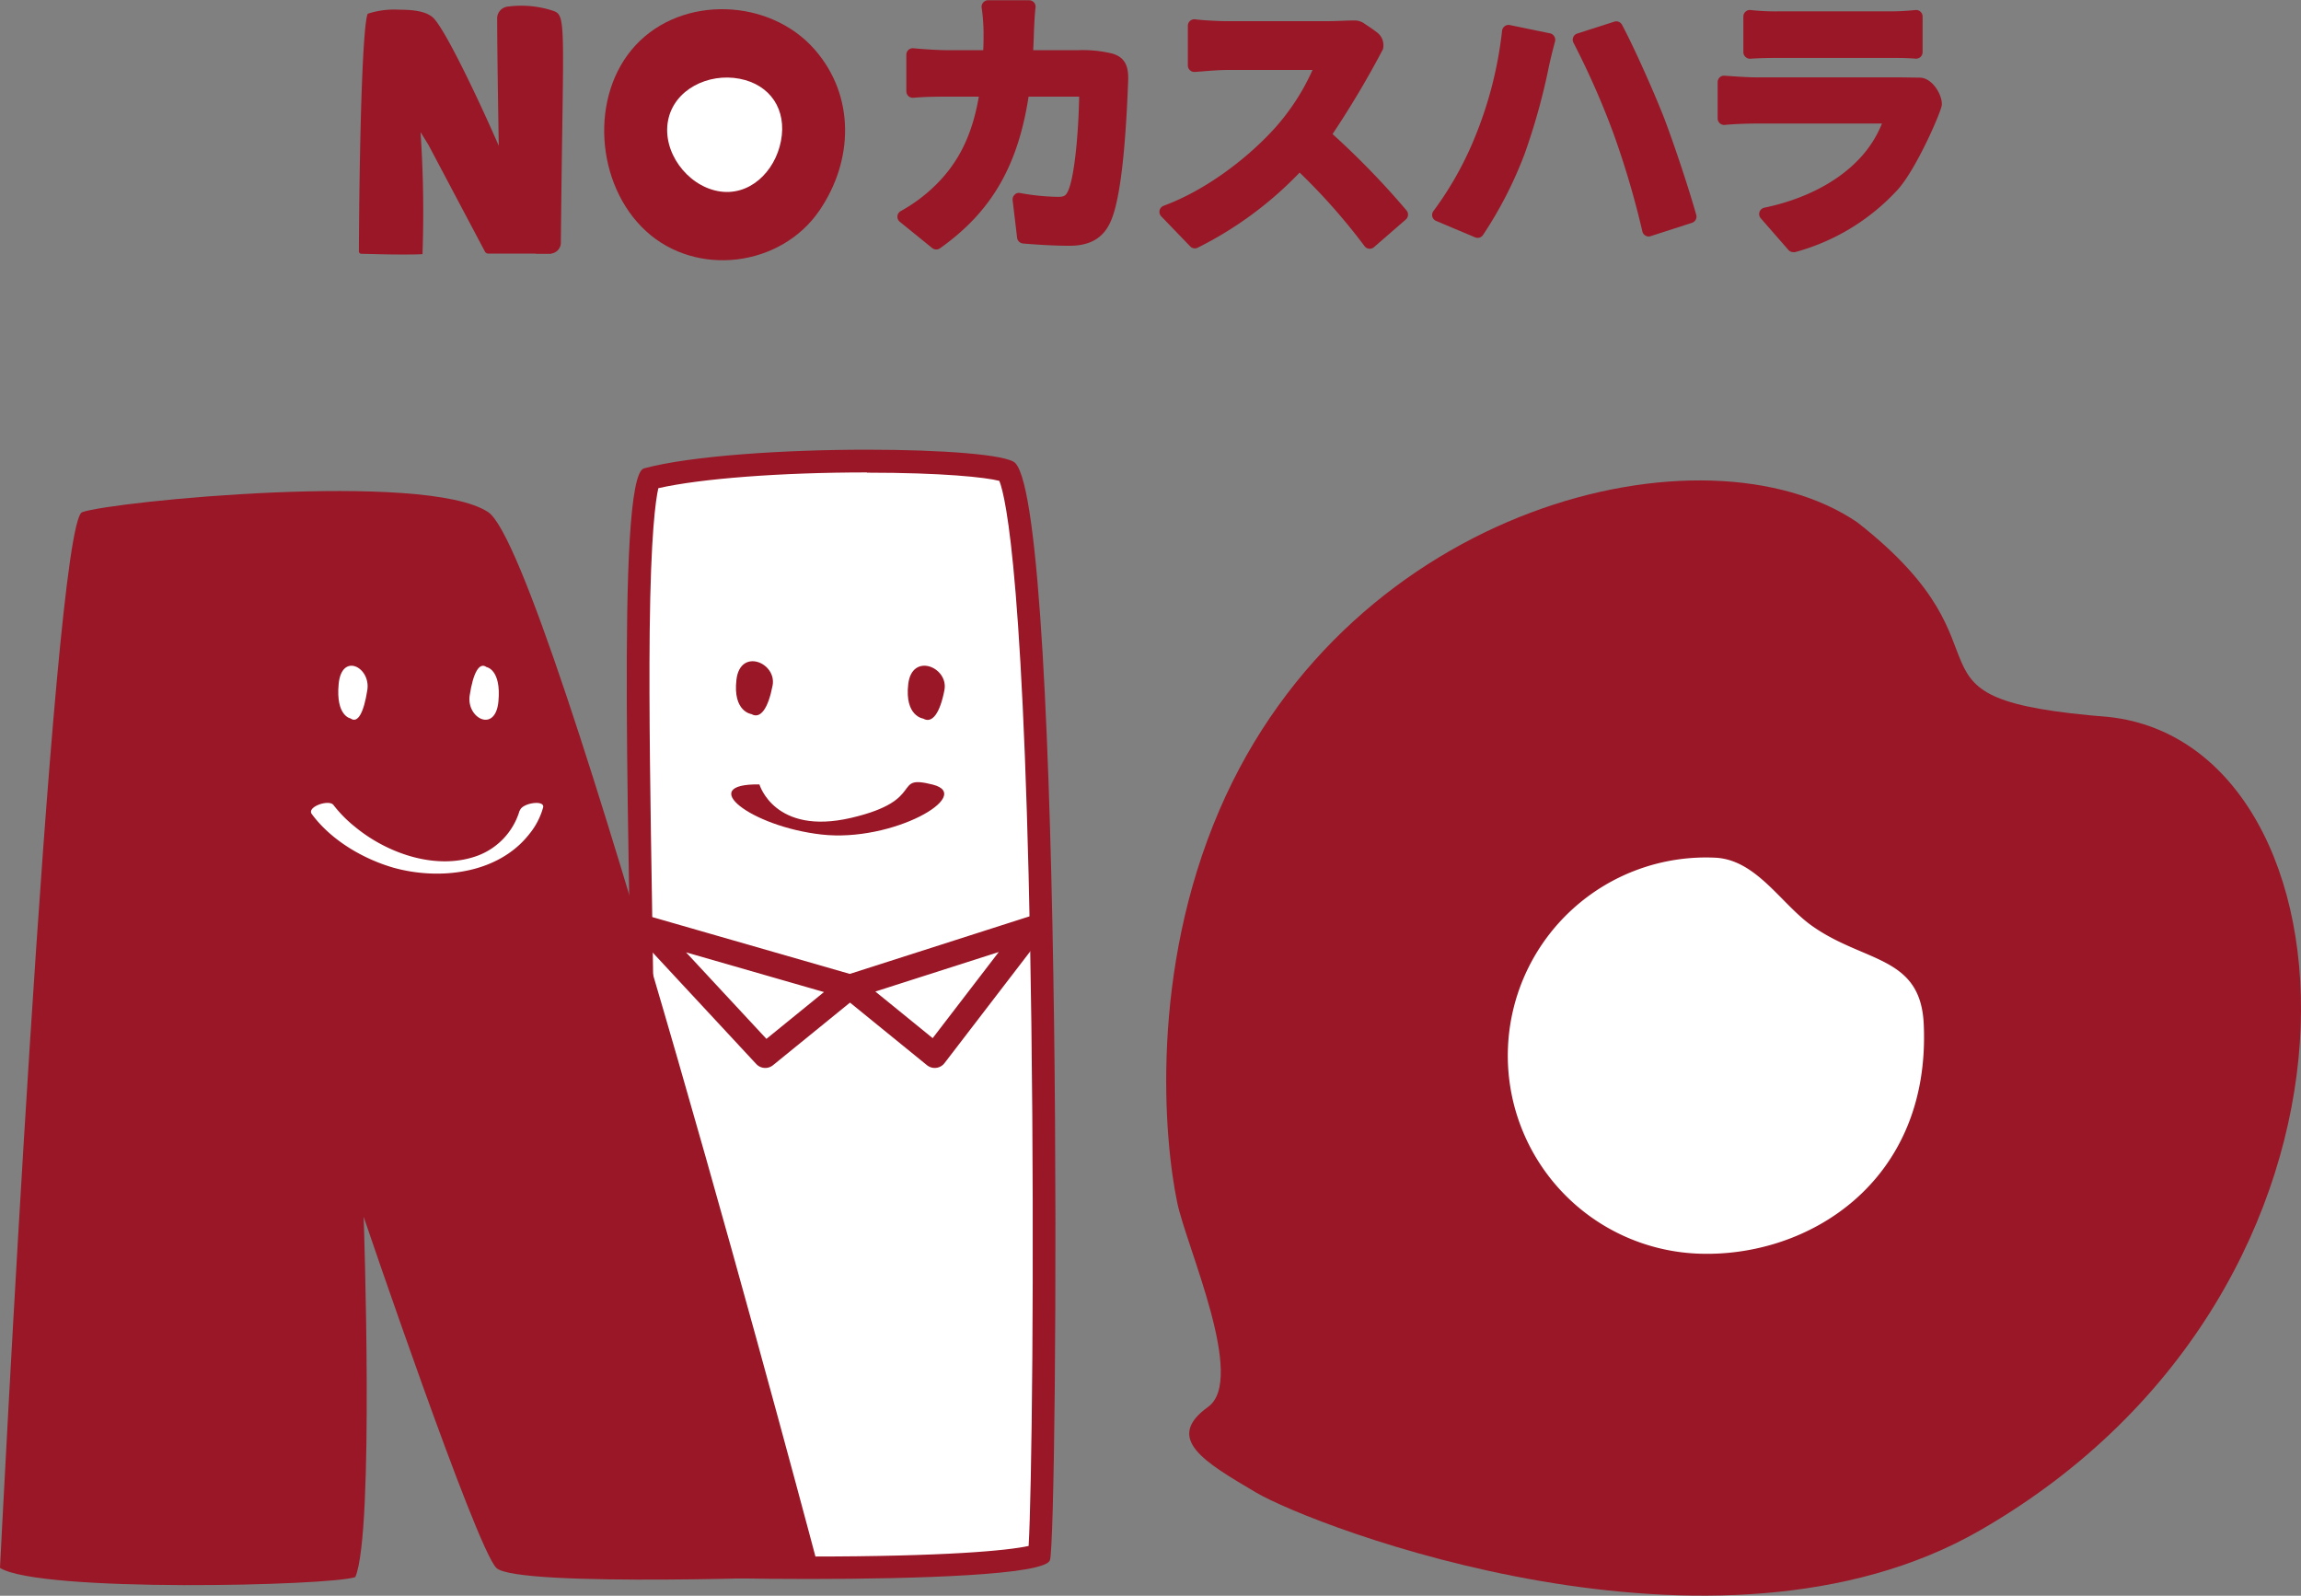
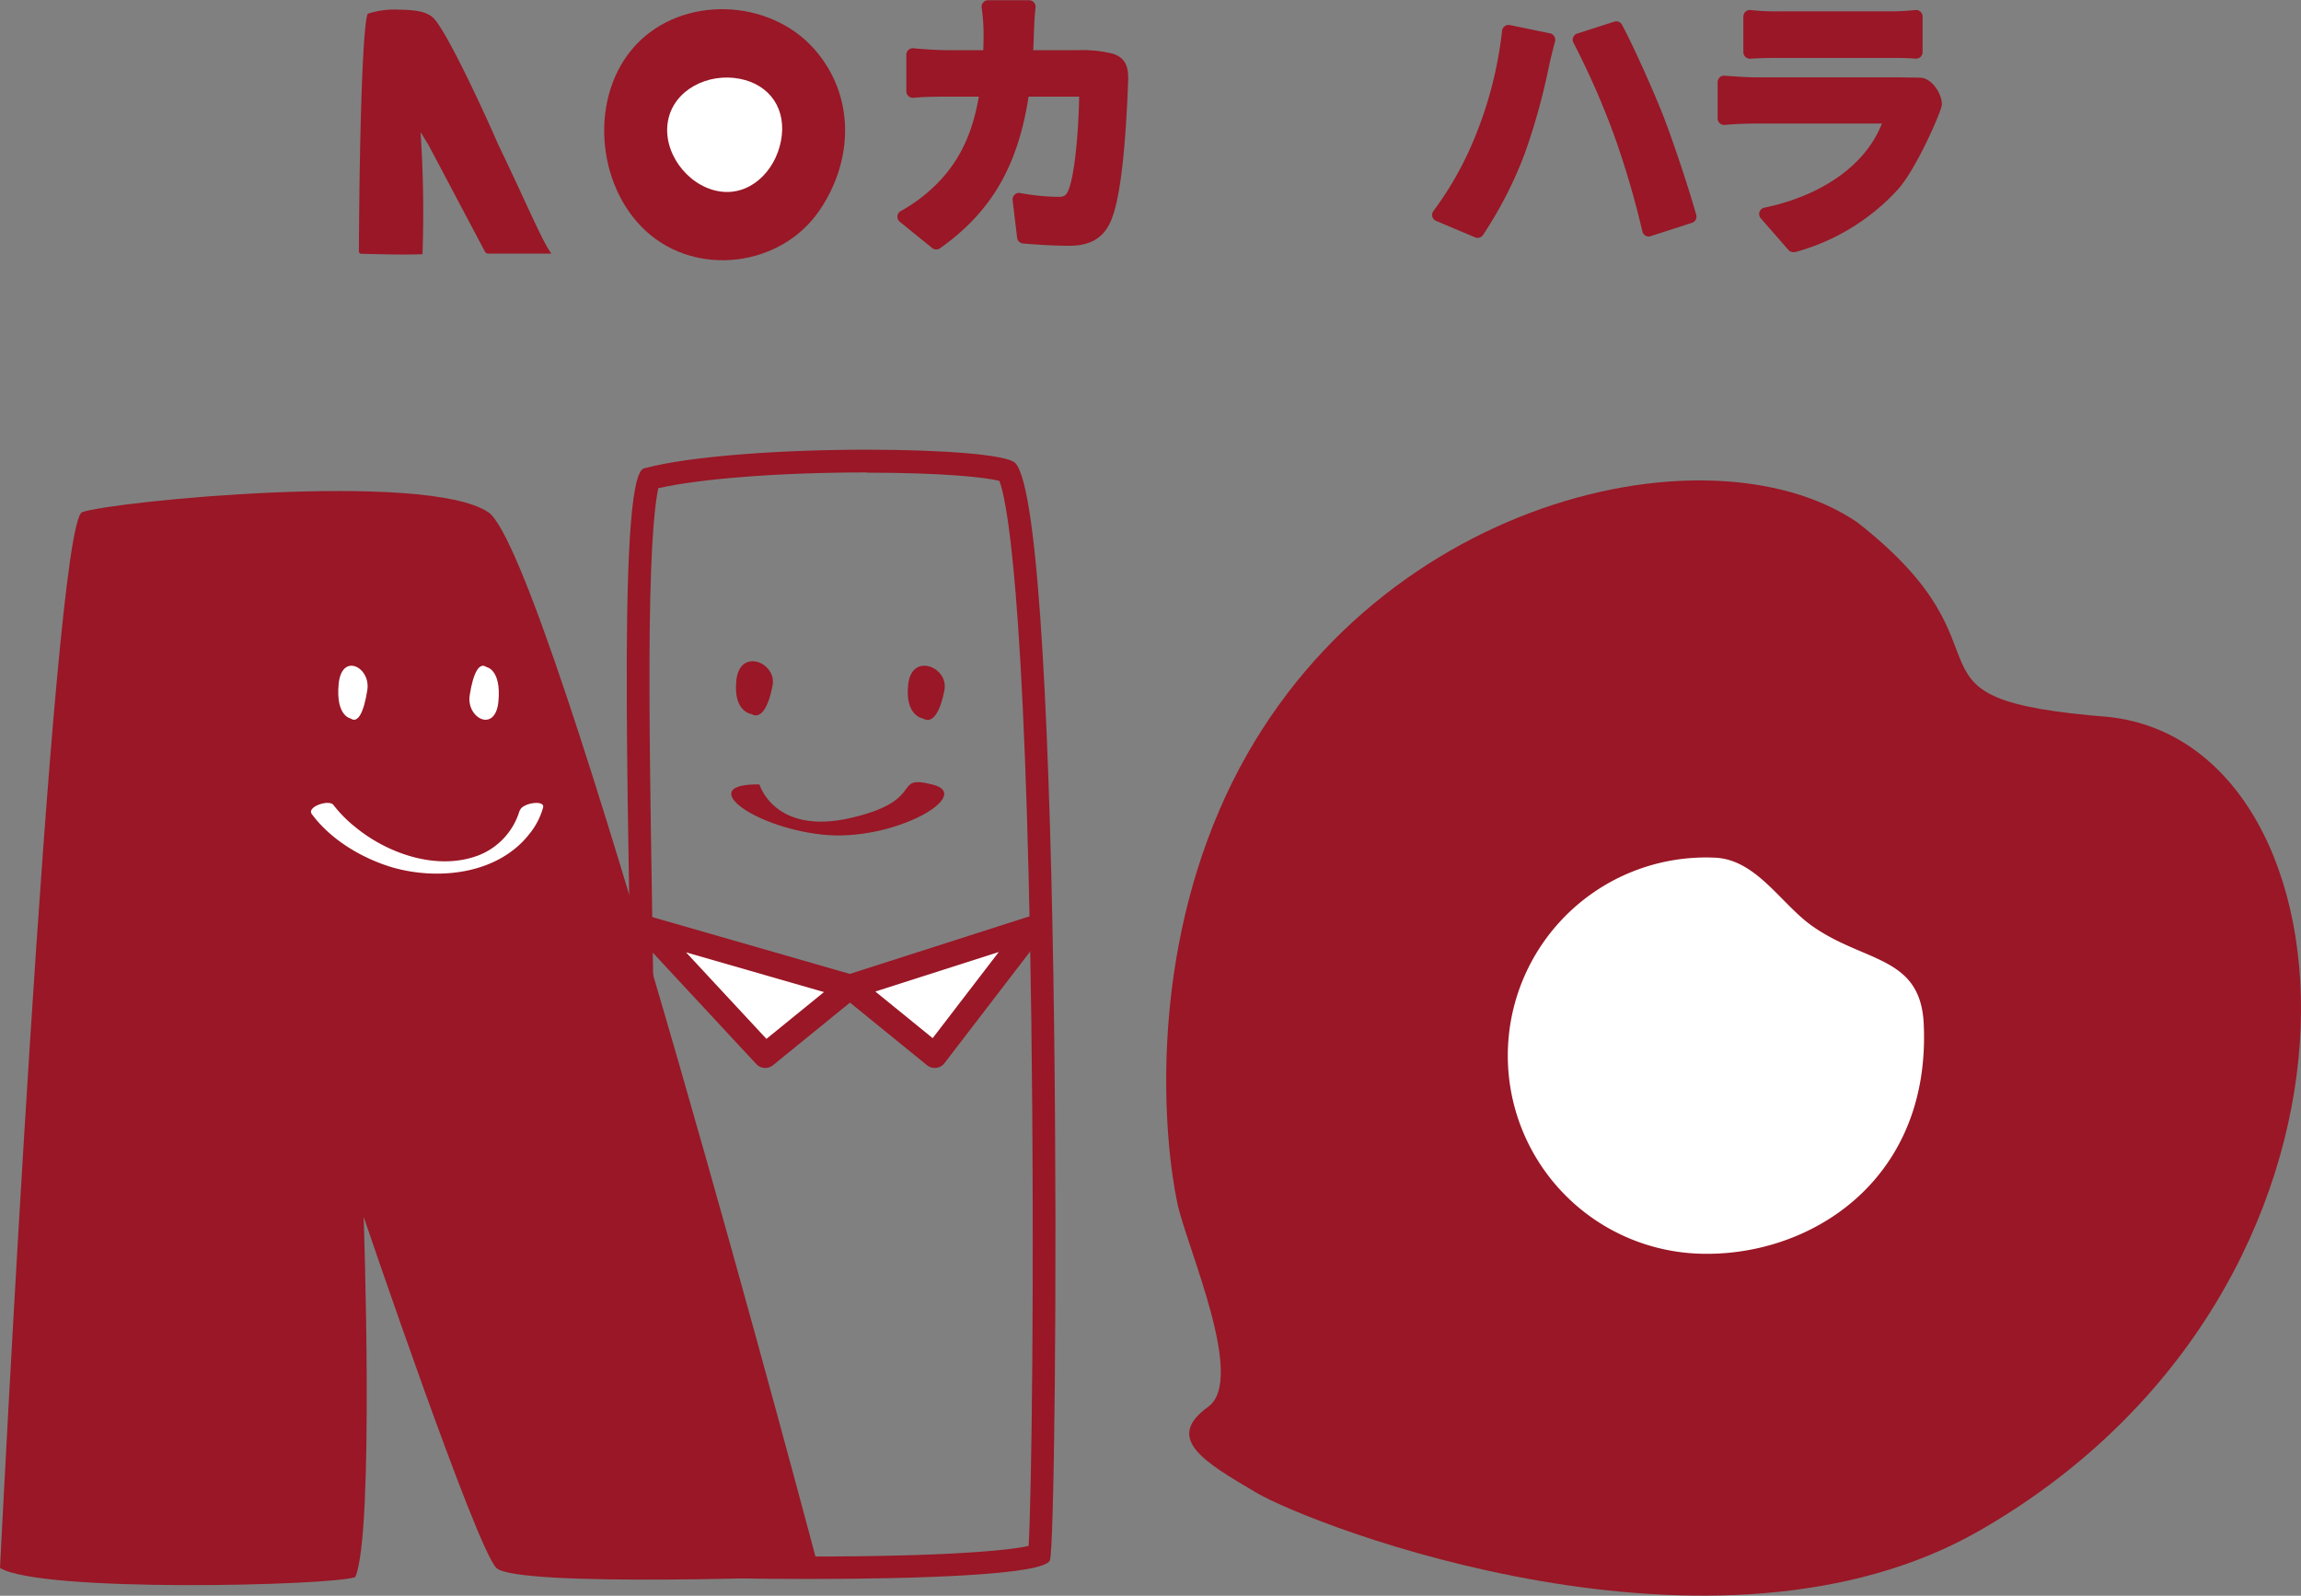
<svg xmlns="http://www.w3.org/2000/svg" viewBox="0 0 386.68 268.16">
  <rect x="0" y="0" width="386.68" height="268.16" fill="#808080" stroke="none" />
  <defs>
    <style>
      .cls-1, .cls-3 {
        fill: #fff;
      }

      .cls-2 {
        fill: #991726;
      }

      .cls-3 {
        stroke: #991726;
        stroke-linecap: round;
        stroke-linejoin: round;
        stroke-width: 4.13px;
      }
    </style>
  </defs>
  <g id="レイヤー_2" data-name="レイヤー 2">
    <g id="レイヤー_1-2" data-name="レイヤー 1">
      <g>
        <g>
          <g>
-             <path class="cls-1" d="M136,263.47c-9.72,0-17.54-.18-21.28-.34,0,0-3.64-.45-5.43-26.2-1.07-15.46-1.22-35-1.22-53.76,0-8.9-.18-19.89-.37-31.52-.44-26.5-1.09-66.32,1.48-71.17,7-1.8,21.2-3,36.54-3,14.89,0,22.31,1,23.62,1.73.92,1.21,4.82,11.13,5.91,91.73.59,43.45,0,84.8-.54,90.28-2.42,1.06-13.74,2.21-38.7,2.21Z" />
            <path class="cls-2" d="M145.68,79.43c12.72,0,20,.78,22.26,1.38,1.11,2.8,4.41,17.31,5.38,91.16.54,41.32.05,79.23-.46,87.82-3.5.78-14,1.78-36.9,1.78-9.17,0-16.63-.17-20.56-.32-.85-1.18-3.19-6.33-4.46-27.81-.88-14.93-1-33-1-50.27,0-8.92-.18-19.91-.37-31.56-.26-15.84-.53-32.22-.39-45.57.18-16.34,1-22,1.45-24,7.13-1.62,20.57-2.65,35.05-2.65m-34.77,1.8h0m34.77-5.62c-13.73,0-29.51,1-37.46,3.14-4.9,1.34-2.1,69.53-2.1,104.42s.45,81.53,8.48,81.87c4.29.18,12.4.34,21.36.34,18.06,0,39.59-.66,40.48-3.15,1.33-3.73,2.46-175.84-5.83-184.38-1.38-1.42-12.28-2.24-24.93-2.24Z" />
          </g>
          <polygon class="cls-3" points="108.72 156 142.84 165.82 128.6 177.4 108.72 156" />
          <polygon class="cls-3" points="173.5 156 142.84 165.82 157.08 177.4 173.5 156" />
          <path class="cls-2" d="M127.62,131.82s2.52,8.62,15.41,5.62,6.66-7.37,13.72-5.59-6.73,9.74-18.68,8.39S116.89,131.64,127.62,131.82Z" />
          <path class="cls-2" d="M155.15,120.76s-3.15-.39-2.52-5.8,6.81-2.83,6.08,1S156.67,121.65,155.15,120.76Z" />
          <path class="cls-2" d="M126.28,120s-3.16-.38-2.52-5.79,6.81-2.84,6.07,1S127.8,120.88,126.28,120Z" />
        </g>
        <path class="cls-2" d="M354.42,120.49c-38.25-3.07-13.68-10.33-42.31-32.72-25.52-17.36-85.05-3.1-107.19,48.36-11.71,27.21-9.35,55.19-7.08,66,1.57,7.47,11.63,29.66,5.18,34.29-7.45,5.35-.55,9.3,8.06,14.39,9.6,5.67,77.35,31.88,121.69,6.34C403.83,216.25,397.72,125.24,354.42,120.49Z" />
        <path class="cls-1" d="M323.28,172.07c1.24,26.6-19.54,39.43-38.13,38.59a33.3,33.3,0,1,1,3.07-66.53c6.86.31,11,7.62,16.12,11.34C313.17,161.83,322.74,160.48,323.28,172.07Z" />
        <g>
          <path class="cls-2" d="M0,263.48S8.78,87.88,13.81,86.07s57.75-7,68.24,0,55.86,178.79,55.86,178.79-51.08,2-54.5-1.38-22.3-59-22.3-59,1.84,53-1.4,60.54C55.65,266.49,6.71,267.67,0,263.48Z" />
          <path class="cls-1" d="M87.33,136.18a11.58,11.58,0,0,1-7,7.59c-6.92,2.59-15.25-.33-20.69-4.84a21.44,21.44,0,0,1-3.6-3.65c-.74-1-4.53.3-3.65,1.51,3.21,4.36,8.53,7.5,13.65,9,7.73,2.19,17.64,1.09,22.89-5.61a12.15,12.15,0,0,0,2.34-4.49c.33-1.34-3.59-.75-3.9.53Z" />
          <path class="cls-1" d="M58.91,120.73s-2.51-.39-2-5.78,5.41-2.82,4.82,1S60.12,121.62,58.91,120.73Z" />
          <path class="cls-1" d="M81.76,112.1s2.5.38,2,5.77-5.41,2.83-4.83-1S80.55,111.21,81.76,112.1Z" />
        </g>
      </g>
      <g>
        <g>
-           <path class="cls-2" d="M92.62,1.71a17.19,17.19,0,0,0-7.43-.58,2,2,0,0,0-1.64,2.13c0,6.13.32,24.78.33,24.65s4.89,14.7,6.3,14.71h2.41a1.87,1.87,0,0,0,1.66-2C94.63,2.26,95.32,2.56,92.62,1.71Z" />
          <path class="cls-2" d="M137.7,35.38c-6.49,9.49-20.66,11.24-29.14,3.46S99,16,106.83,7.58s22.51-7.9,30.08.75C143.74,16.14,143.43,27,137.7,35.38Z" />
          <path class="cls-1" d="M131.24,23.69c-1,5.21-5.37,9.43-10.62,8.42s-9.37-6.67-8.35-11.88,6.77-8,12-7S132.25,18.47,131.24,23.69Z" />
        </g>
        <path class="cls-2" d="M67.73,42.77c-3,0-4.93-.08-7-.12a.42.42,0,0,1-.42-.43c.12-22.33.72-38.36,1.49-39.91a14.2,14.2,0,0,1,5.26-.68c3.13,0,4.68.47,5.63,1.26,1.93,1.62,7.64,13.63,11,21.32C89,35.27,91,40.31,92.66,42.62H82.09a.68.68,0,0,1-.58-.31L72,24.35,70.67,22.2A200.36,200.36,0,0,1,71,42.71C70.57,42.74,69.62,42.77,67.73,42.77Z" />
        <g>
          <path class="cls-2" d="M186.91,9a21.09,21.09,0,0,0-5.63-.57h-7.65c.05-1,.09-2,.12-3.09.08-1.9.17-3.31.27-4.07a1.09,1.09,0,0,0-.26-.86,1.12,1.12,0,0,0-.82-.37h-6.89a1.08,1.08,0,0,0-.83.39,1.09,1.09,0,0,0-.25.88,32.18,32.18,0,0,1,.32,4.13c0,1,0,2-.06,3h-5.65c-1.63,0-4-.13-6.08-.33a1.11,1.11,0,0,0-.84.28,1.12,1.12,0,0,0-.35.81v6.14a1.12,1.12,0,0,0,.35.81,1.13,1.13,0,0,0,.84.28c2-.19,4.54-.19,6.08-.19h4.91c-1.1,6.39-3.35,11-7.23,14.83a26.66,26.66,0,0,1-5.89,4.4,1.09,1.09,0,0,0-.16,1.8l5.44,4.41a1.09,1.09,0,0,0,.69.24,1,1,0,0,0,.63-.2c8.58-6.09,13.07-13.74,14.88-25.48h8.5c-.08,5.44-.72,13.37-1.86,15.84-.35.77-.63,1-1.67,1a37.73,37.73,0,0,1-6.37-.64,1,1,0,0,0-.94.28,1.09,1.09,0,0,0-.34.92l.75,6.28a1.11,1.11,0,0,0,1,1c3,.25,5.6.38,7.81.38,3.55,0,5.79-1.36,7-4.28,1.45-3.44,2.4-11.28,2.85-23.34h0C189.66,11.63,189.4,9.72,186.91,9Z" />
-           <path class="cls-2" d="M223.93,22.53A157.92,157.92,0,0,0,232.4,8.28a2.71,2.71,0,0,0-1-2.84c-.66-.5-1.39-1-2-1.39a2.83,2.83,0,0,0-1.76-.61c-1.33,0-2.91.12-4.91.12H206.24c-1.45,0-4.21-.15-5.37-.31a1.07,1.07,0,0,0-.87.25,1.1,1.1,0,0,0-.38.82V11a1.08,1.08,0,0,0,.34.79,1.09,1.09,0,0,0,.8.3l1.36-.1c1.18-.1,2.81-.23,4.12-.23h14.33a37.89,37.89,0,0,1-6.24,9.66c-4,4.47-11,10.27-18.78,13.16a1.09,1.09,0,0,0-.41,1.77L200,41.39a1.08,1.08,0,0,0,1.26.24A62.07,62.07,0,0,0,218.4,29a102.68,102.68,0,0,1,10.9,12.35,1.12,1.12,0,0,0,.76.45h.13a1.1,1.1,0,0,0,.71-.27l5.34-4.64a1.09,1.09,0,0,0,.13-1.52A135.49,135.49,0,0,0,223.93,22.53Z" />
          <path class="cls-2" d="M260.56,5.62l-6.84-1.41a1.06,1.06,0,0,0-.86.2,1.07,1.07,0,0,0-.44.77A66.33,66.33,0,0,1,248,22.7a56.48,56.48,0,0,1-7.11,12.76,1.09,1.09,0,0,0-.19.94,1.1,1.1,0,0,0,.63.72l6.57,2.77a1.2,1.2,0,0,0,.42.08,1.07,1.07,0,0,0,.89-.47,67.89,67.89,0,0,0,7-13.64,107.78,107.78,0,0,0,4-14.29c.19-1,.74-3.24,1.11-4.59a1.09,1.09,0,0,0-.13-.86A1.05,1.05,0,0,0,260.56,5.62Z" />
          <path class="cls-2" d="M279.58,19.64c-1.87-4.73-5.13-12-7-15.47a1.09,1.09,0,0,0-1.3-.53l-6.23,2a1.08,1.08,0,0,0-.68.64,1.06,1.06,0,0,0,.06.92,134.5,134.5,0,0,1,6.73,15.28A147,147,0,0,1,276,38.9a1.07,1.07,0,0,0,.53.7,1.1,1.1,0,0,0,.53.14,1,1,0,0,0,.34-.06l6.94-2.24a1.1,1.1,0,0,0,.71-1.34C283.76,31.51,281.25,24,279.58,19.64Z" />
          <path class="cls-2" d="M294.08,9.87c1.38-.1,3.41-.14,4.8-.14h17.94c1.55,0,3.79,0,5.08.13H322a1.13,1.13,0,0,0,.74-.29,1.11,1.11,0,0,0,.35-.8v-6a1.1,1.1,0,0,0-.38-.82,1.09,1.09,0,0,0-.87-.26,41.94,41.94,0,0,1-4.9.22h-18a37.84,37.84,0,0,1-4.72-.22,1.1,1.1,0,0,0-1.25,1.08v6a1.08,1.08,0,0,0,.35.79A1.11,1.11,0,0,0,294.08,9.87Z" />
          <path class="cls-2" d="M322.67,13.05c-.35,0-2.89-.05-4.35-.05H295.13c-1.46,0-3.53-.15-5.36-.28A1.07,1.07,0,0,0,289,13a1.11,1.11,0,0,0-.35.8V19.9a1.09,1.09,0,0,0,.36.81,1.06,1.06,0,0,0,.83.28c1.79-.17,4-.23,5.34-.23h21.08A18.75,18.75,0,0,1,312.15,27c-3.66,3.76-9.22,6.57-15.65,7.9a1.09,1.09,0,0,0-.6,1.79L300.54,42a1.09,1.09,0,0,0,.82.37.92.92,0,0,0,.29,0A36.27,36.27,0,0,0,318.9,31.88c3.14-3.47,7.26-13,7.41-14.18C326.5,16.15,324.83,13.12,322.67,13.05Z" />
        </g>
      </g>
    </g>
  </g>
</svg>